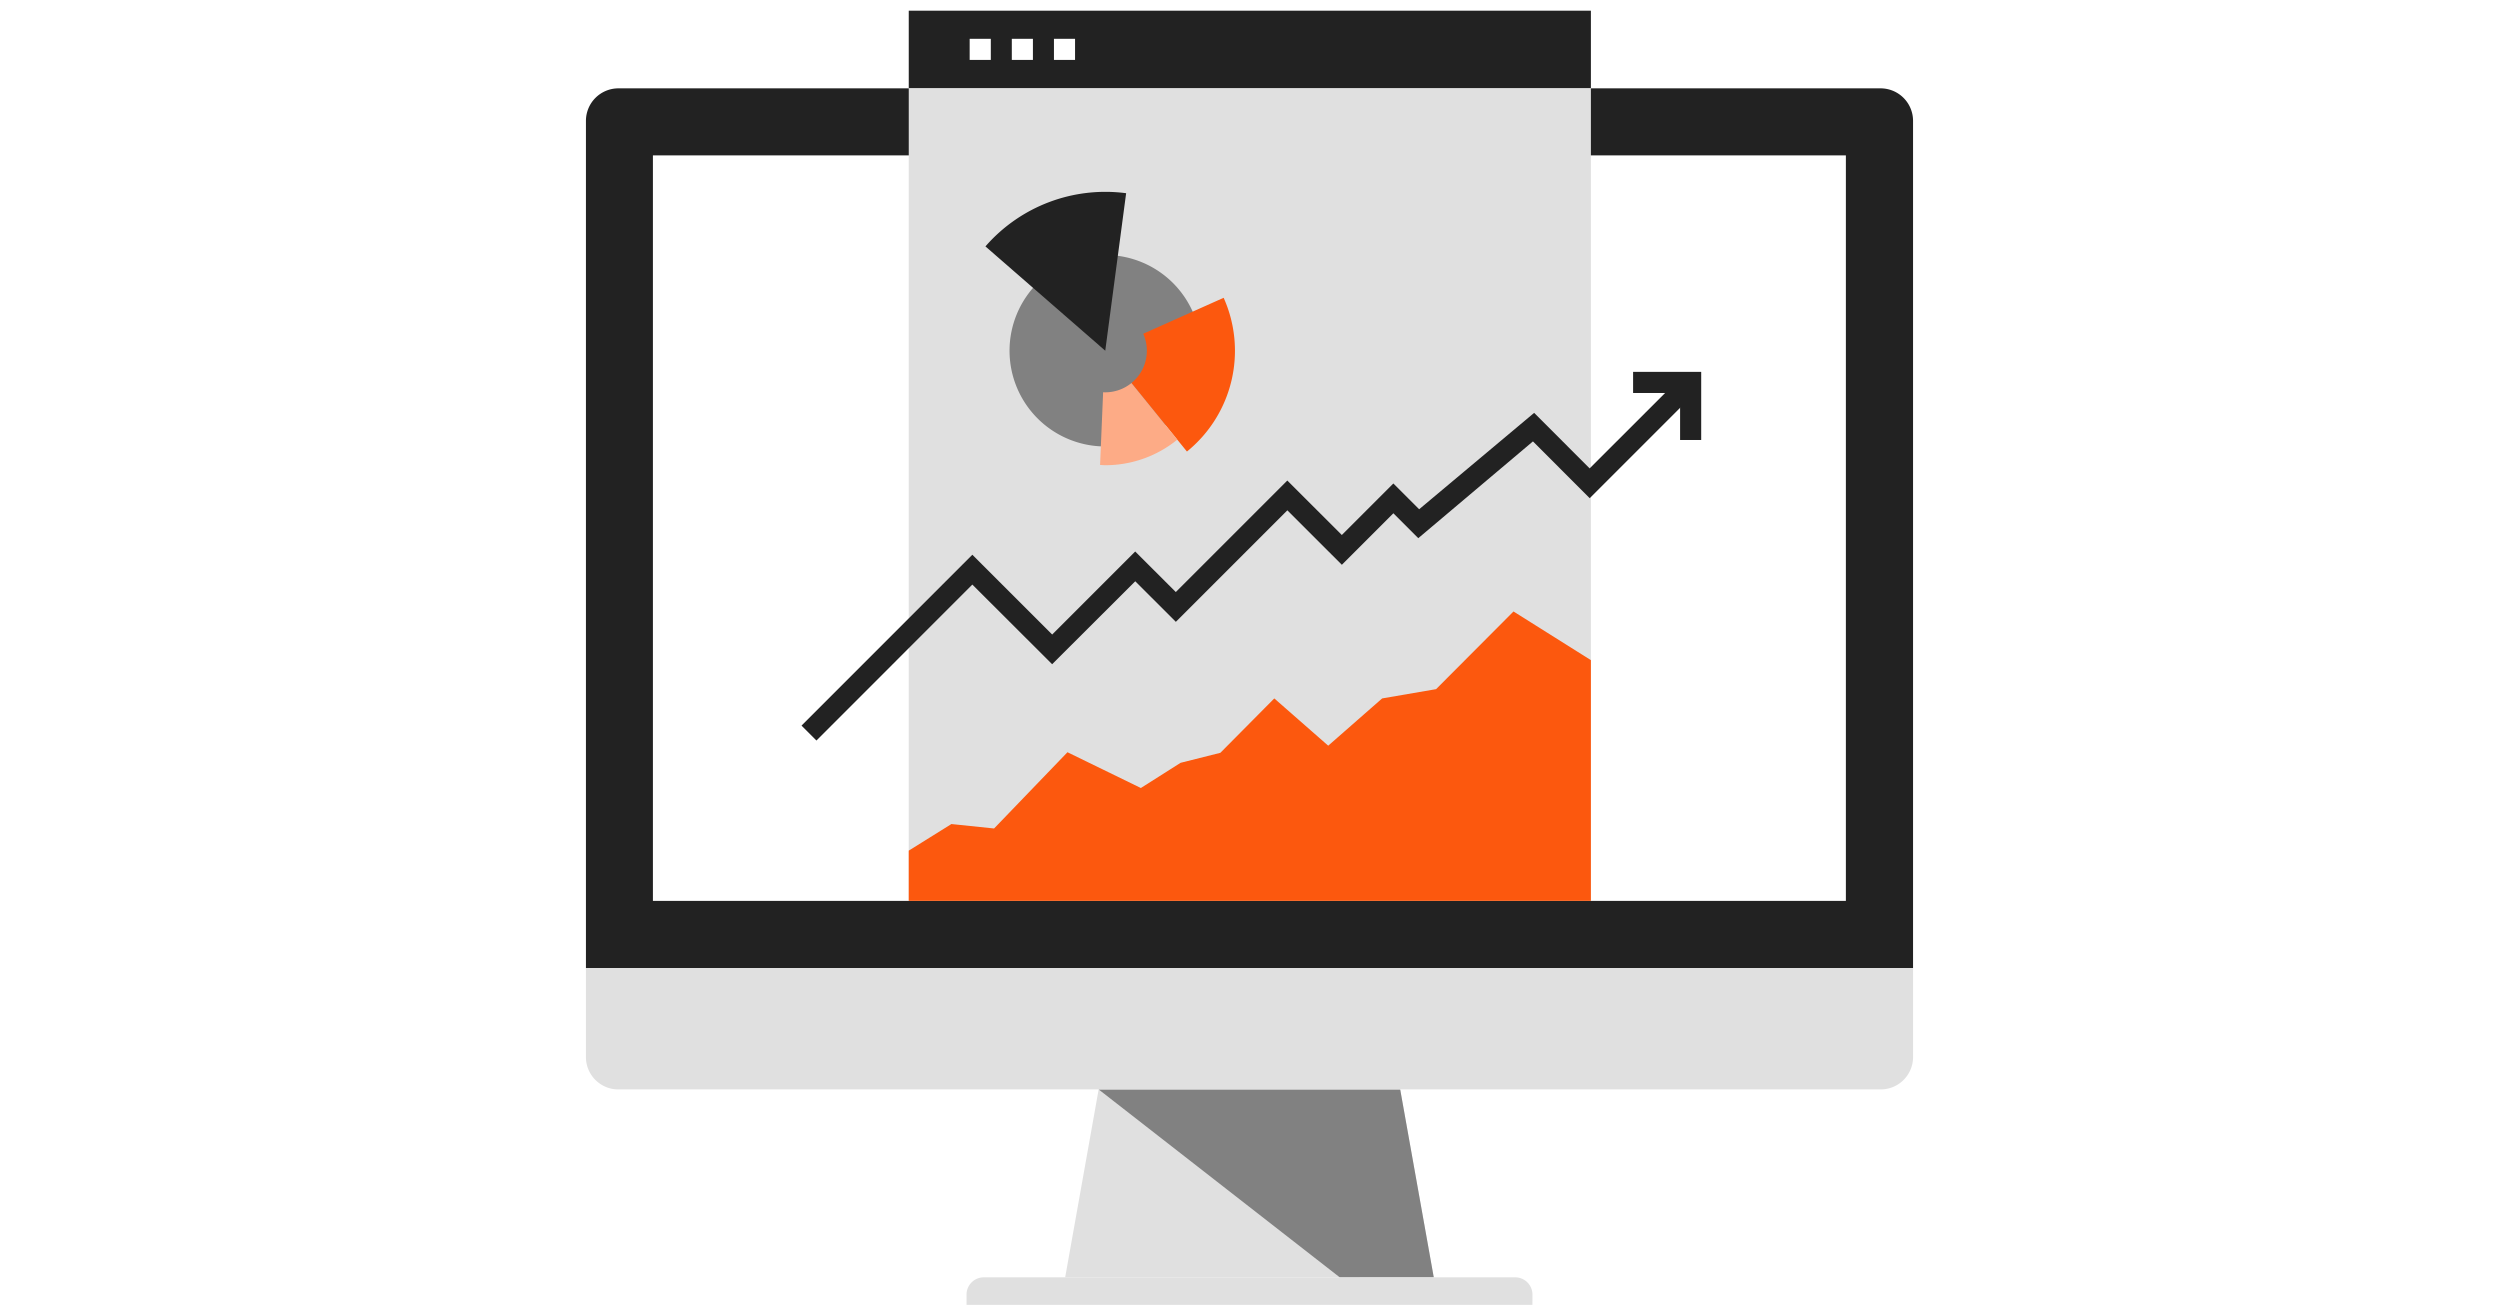
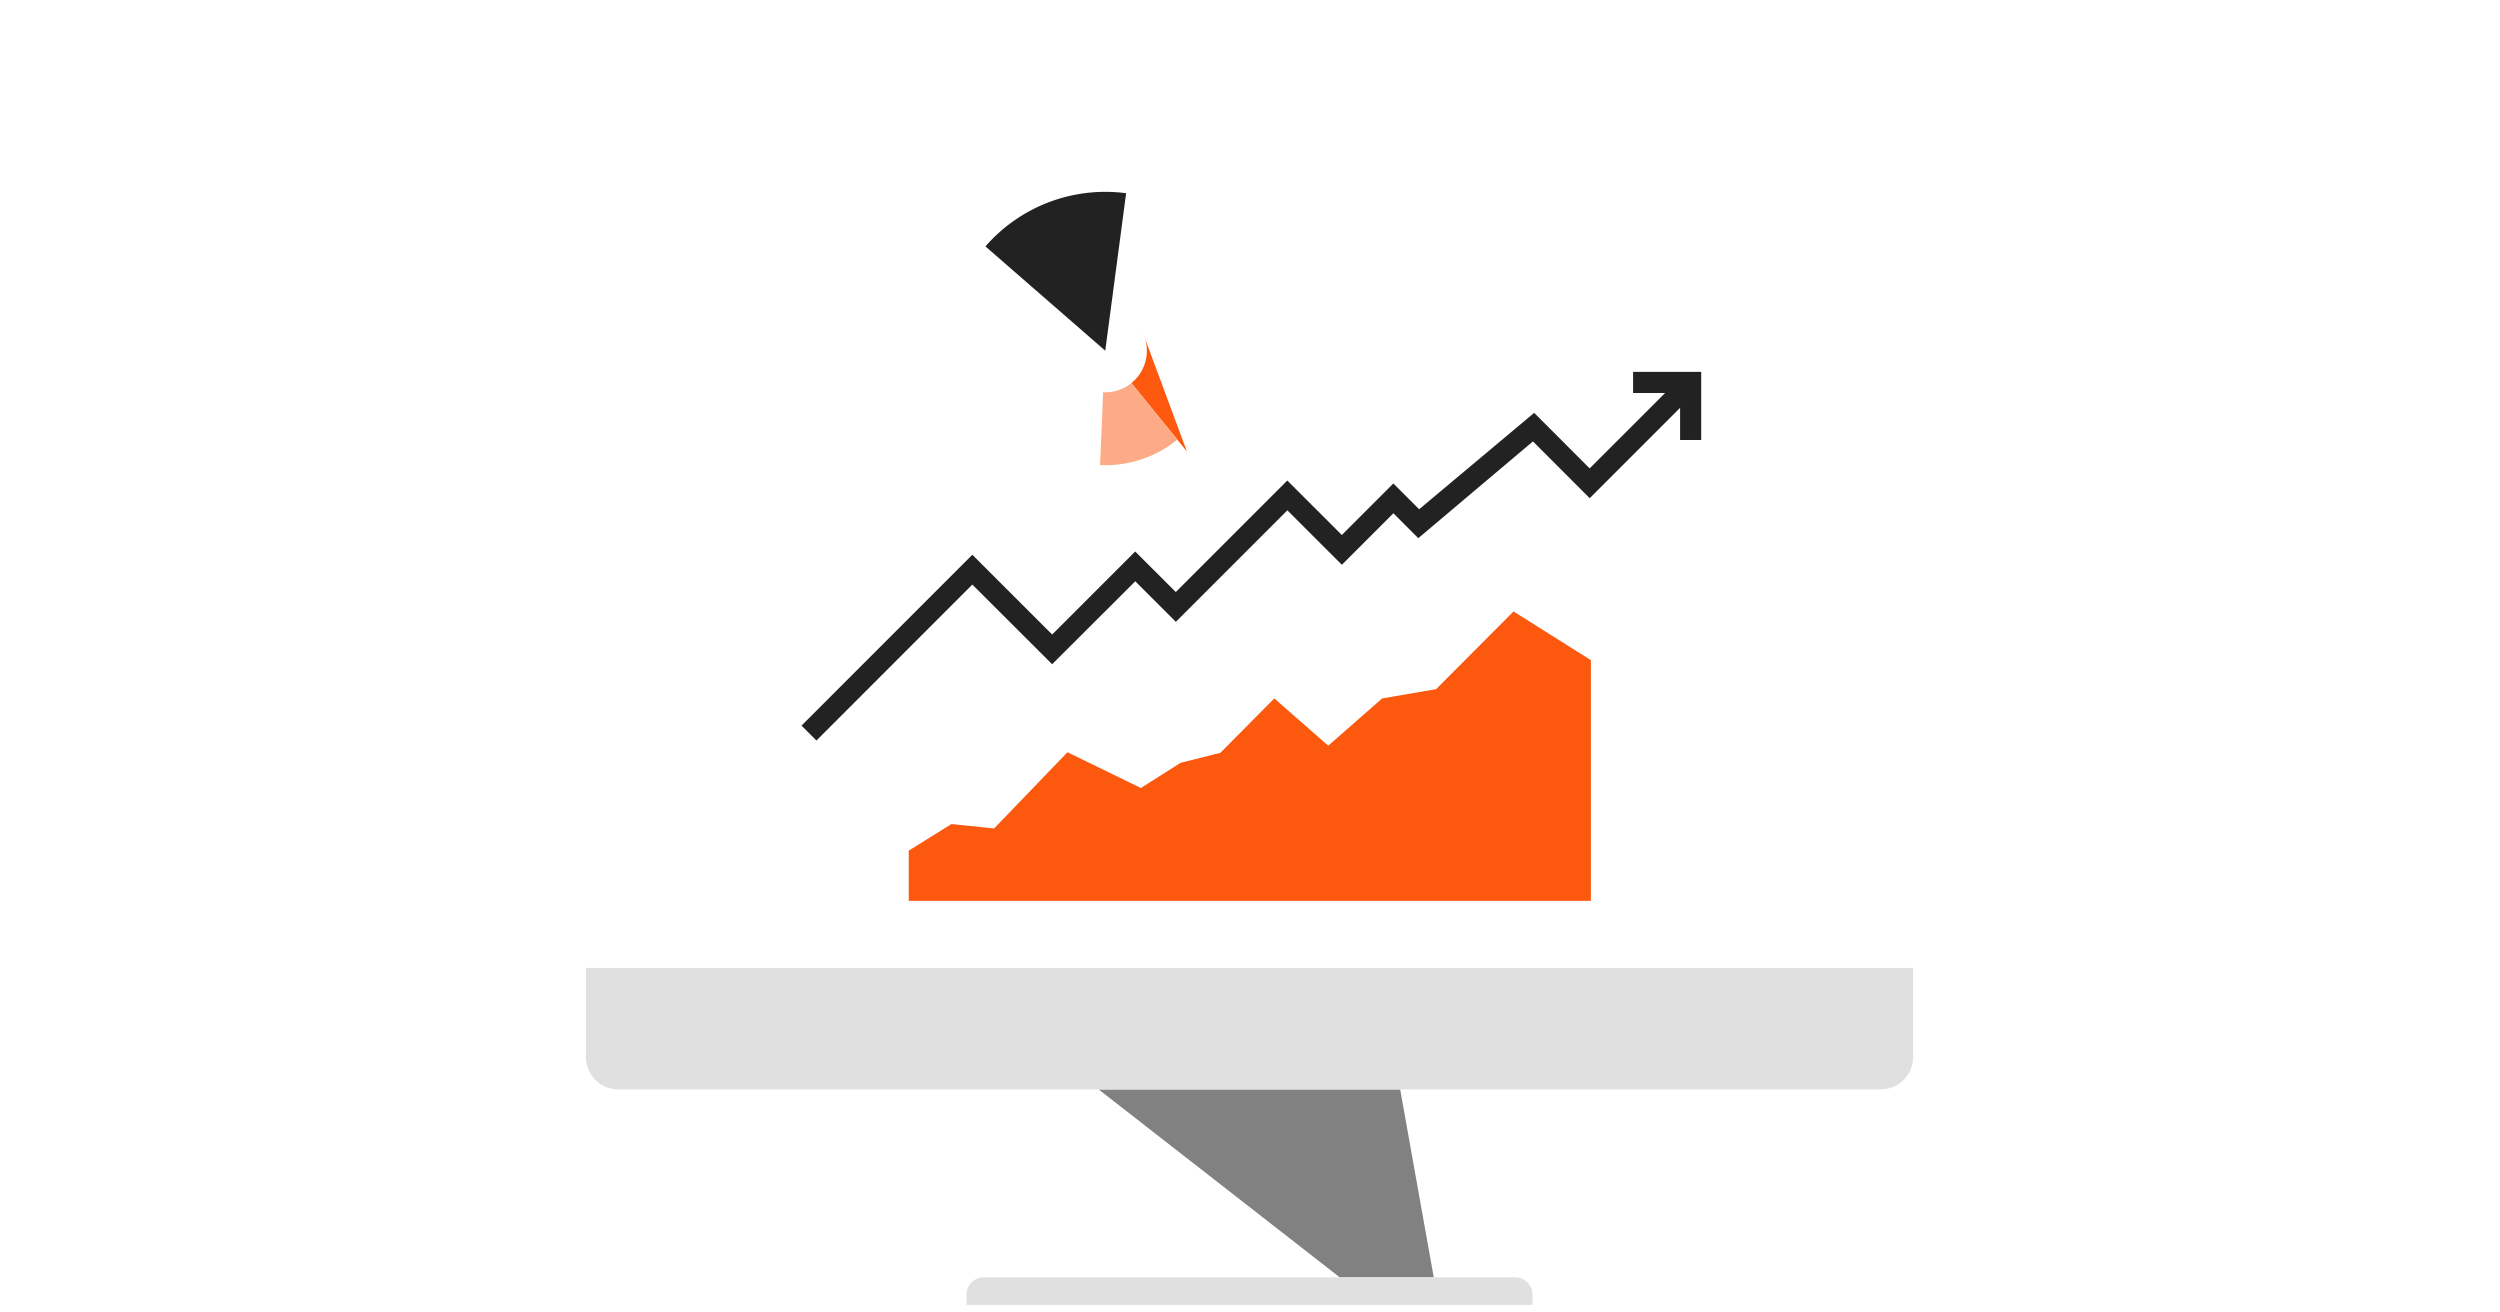
<svg xmlns="http://www.w3.org/2000/svg" width="200" height="105" viewBox="0 0 200 105">
  <g data-name="グループ 2521">
    <g data-name="グループ 2037">
      <path data-name="長方形 1351" fill="#fff" d="M0 0h200v105H0z" />
      <g data-name="グループ 2014">
        <g data-name="グループ 1951">
          <g data-name="グループ 1946">
            <g data-name="グループ 1945">
              <g data-name="グループ 1944">
-                 <path data-name="パス 746" d="M114.7 102.187H85.214l2.678-15.034h24.122z" fill="#e0e0e0" />
                <path data-name="パス 747" d="M114.7 102.187l-2.685-15.031H87.893l19.29 15.034z" fill="#818181" />
                <path data-name="パス 748" d="M122.594 104.391H77.323v-.823a1.38 1.38 0 0 1 1.383-1.381h42.506a1.382 1.382 0 0 1 1.385 1.381z" fill="#e0e0e0" />
              </g>
              <path data-name="パス 749" d="M153.045 77.437v7.137a2.59 2.59 0 0 1-2.588 2.58h-101a2.59 2.59 0 0 1-2.583-2.58v-7.137z" fill="#e0e0e0" />
-               <path data-name="パス 750" d="M153.044 77.438V9.656a2.6 2.6 0 0 0-2.589-2.588h-101a2.6 2.6 0 0 0-2.58 2.588v67.782z" fill="#222" />
            </g>
            <path data-name="長方形 1334" fill="#fff" d="M52.233 12.431h95.437v59.64H52.233z" />
          </g>
          <g data-name="グループ 1948">
-             <path data-name="長方形 1335" fill="#e0e0e0" d="M72.7 7.044h54.572v65.027H72.7z" />
-             <path data-name="長方形 1336" fill="#222" d="M72.7.855h54.572v6.189H72.7z" />
            <g data-name="グループ 1947" fill="#fff">
              <path data-name="長方形 1337" d="M77.573 3.105h1.692v1.688h-1.692z" />
              <path data-name="長方形 1338" d="M80.945 3.105h1.688v1.688h-1.688z" />
              <path data-name="長方形 1339" d="M84.316 3.105h1.688v1.688h-1.688z" />
            </g>
          </g>
          <path data-name="パス 751" d="M127.271 52.811v19.26H72.699v-4.019l3.413-2.128 3.414.355 5.871-6.1 5.871 2.862 3.18-2.016 3.181-.8 4.314-4.351 4.314 3.782 4.315-3.782 4.315-.742 6.193-6.214z" fill="#fc580e" />
          <g data-name="グループ 1949">
-             <path data-name="パス 752" d="M88.42 20.399a7.659 7.659 0 1 0 7.661 7.658 7.656 7.656 0 0 0-7.661-7.658z" fill="#818181" />
            <path data-name="パス 753" d="M88.42 28.057l1.671-12.6a12.726 12.726 0 0 0-11.256 4.256z" fill="#222" />
-             <path data-name="パス 754" d="M91.459 26.699a3.329 3.329 0 0 1-.945 3.944l4.441 5.48a10.381 10.381 0 0 0 2.937-12.3z" fill="#fc580e" />
+             <path data-name="パス 754" d="M91.459 26.699a3.329 3.329 0 0 1-.945 3.944l4.441 5.48z" fill="#fc580e" />
            <path data-name="パス 755" d="M88.432 31.385c-.063 0-.119 0-.182-.007l-.244 5.818c.138.006.273.021.413.021h.007a9.121 9.121 0 0 0 5.759-2.046l-3.67-4.529a3.308 3.308 0 0 1-2.083.743z" fill="#fdab86" />
          </g>
          <g data-name="グループ 1950" fill="#222">
            <path data-name="パス 756" d="M65.315 59.242l-1.193-1.193 13.665-13.67 6.388 6.384 6.642-6.643 3.247 3.244 8.921-8.921 4.361 4.357 4.122-4.122 2.064 2.063c2.031-1.7 9.2-7.712 9.2-7.712l4.441 4.443 7.477-7.474 1.193 1.193-8.666 8.665-4.541-4.545-9.173 7.743-1.992-1.993-4.122 4.122-4.36-4.358-8.921 8.922-3.247-3.245c-1.333 1.333-6.65 6.636-6.65 6.636l-6.384-6.372z" />
            <path data-name="パス 757" d="M136.096 35.199h-1.688v-3.76h-3.76v-1.69h5.448z" />
          </g>
        </g>
      </g>
    </g>
  </g>
</svg>